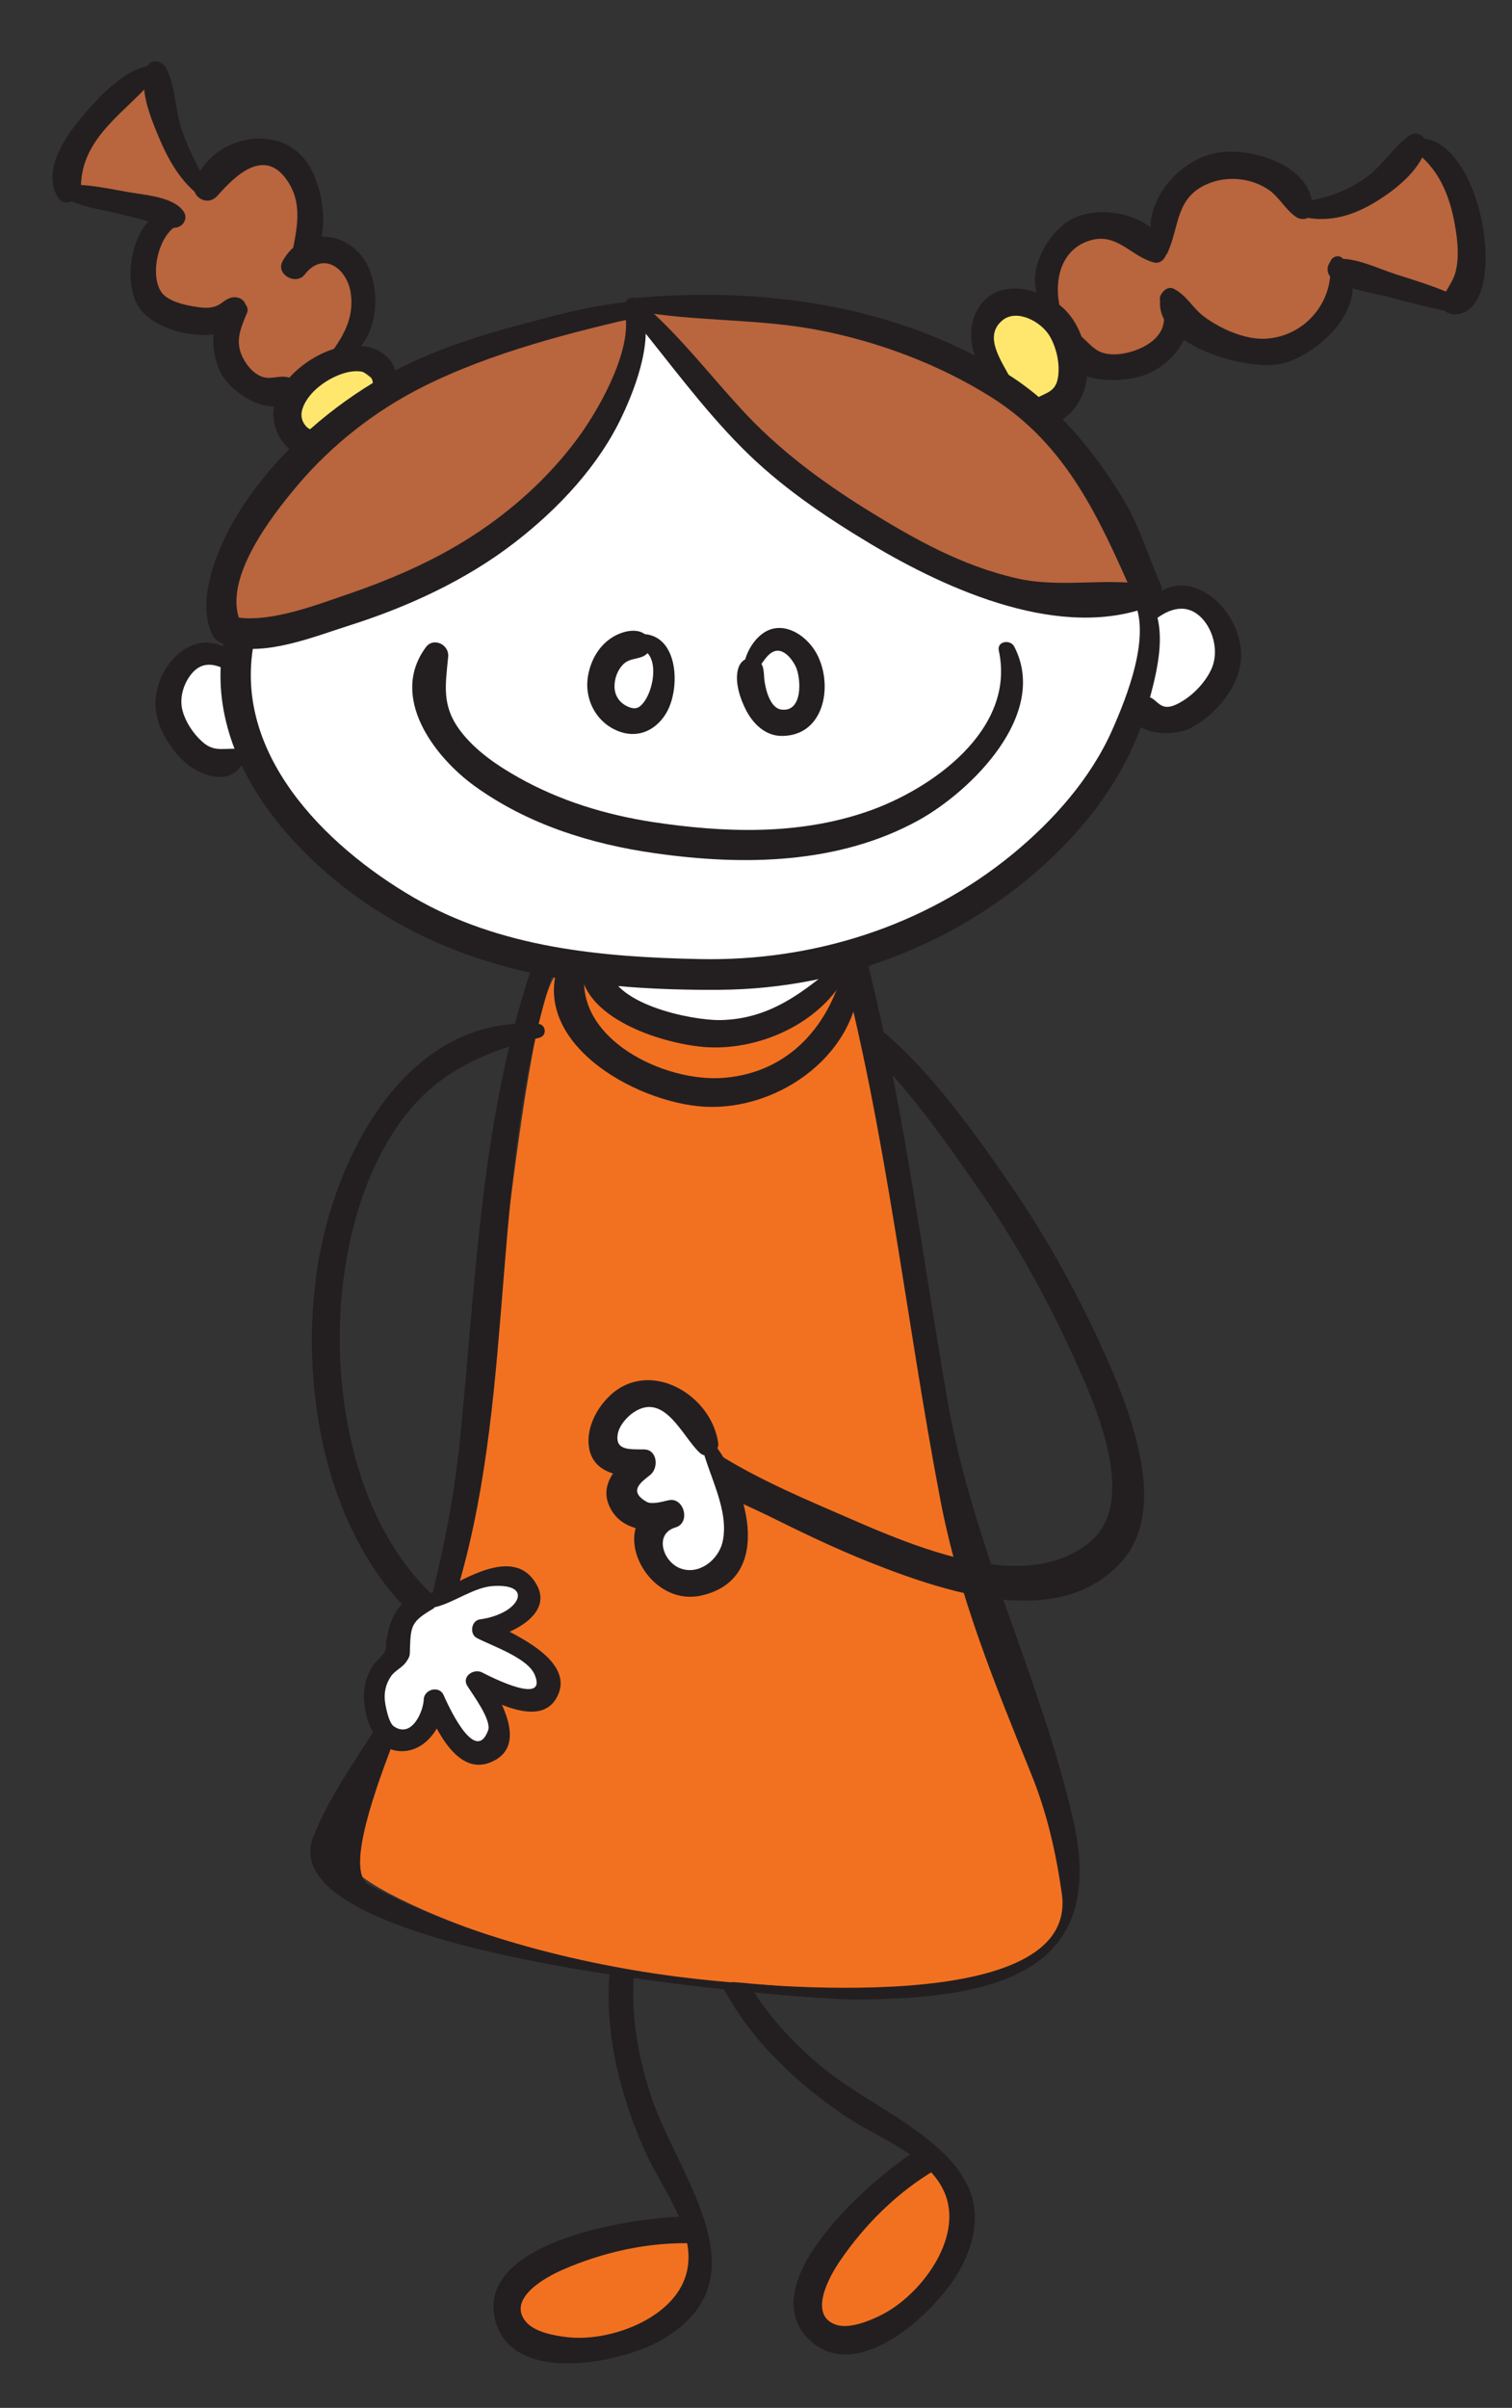
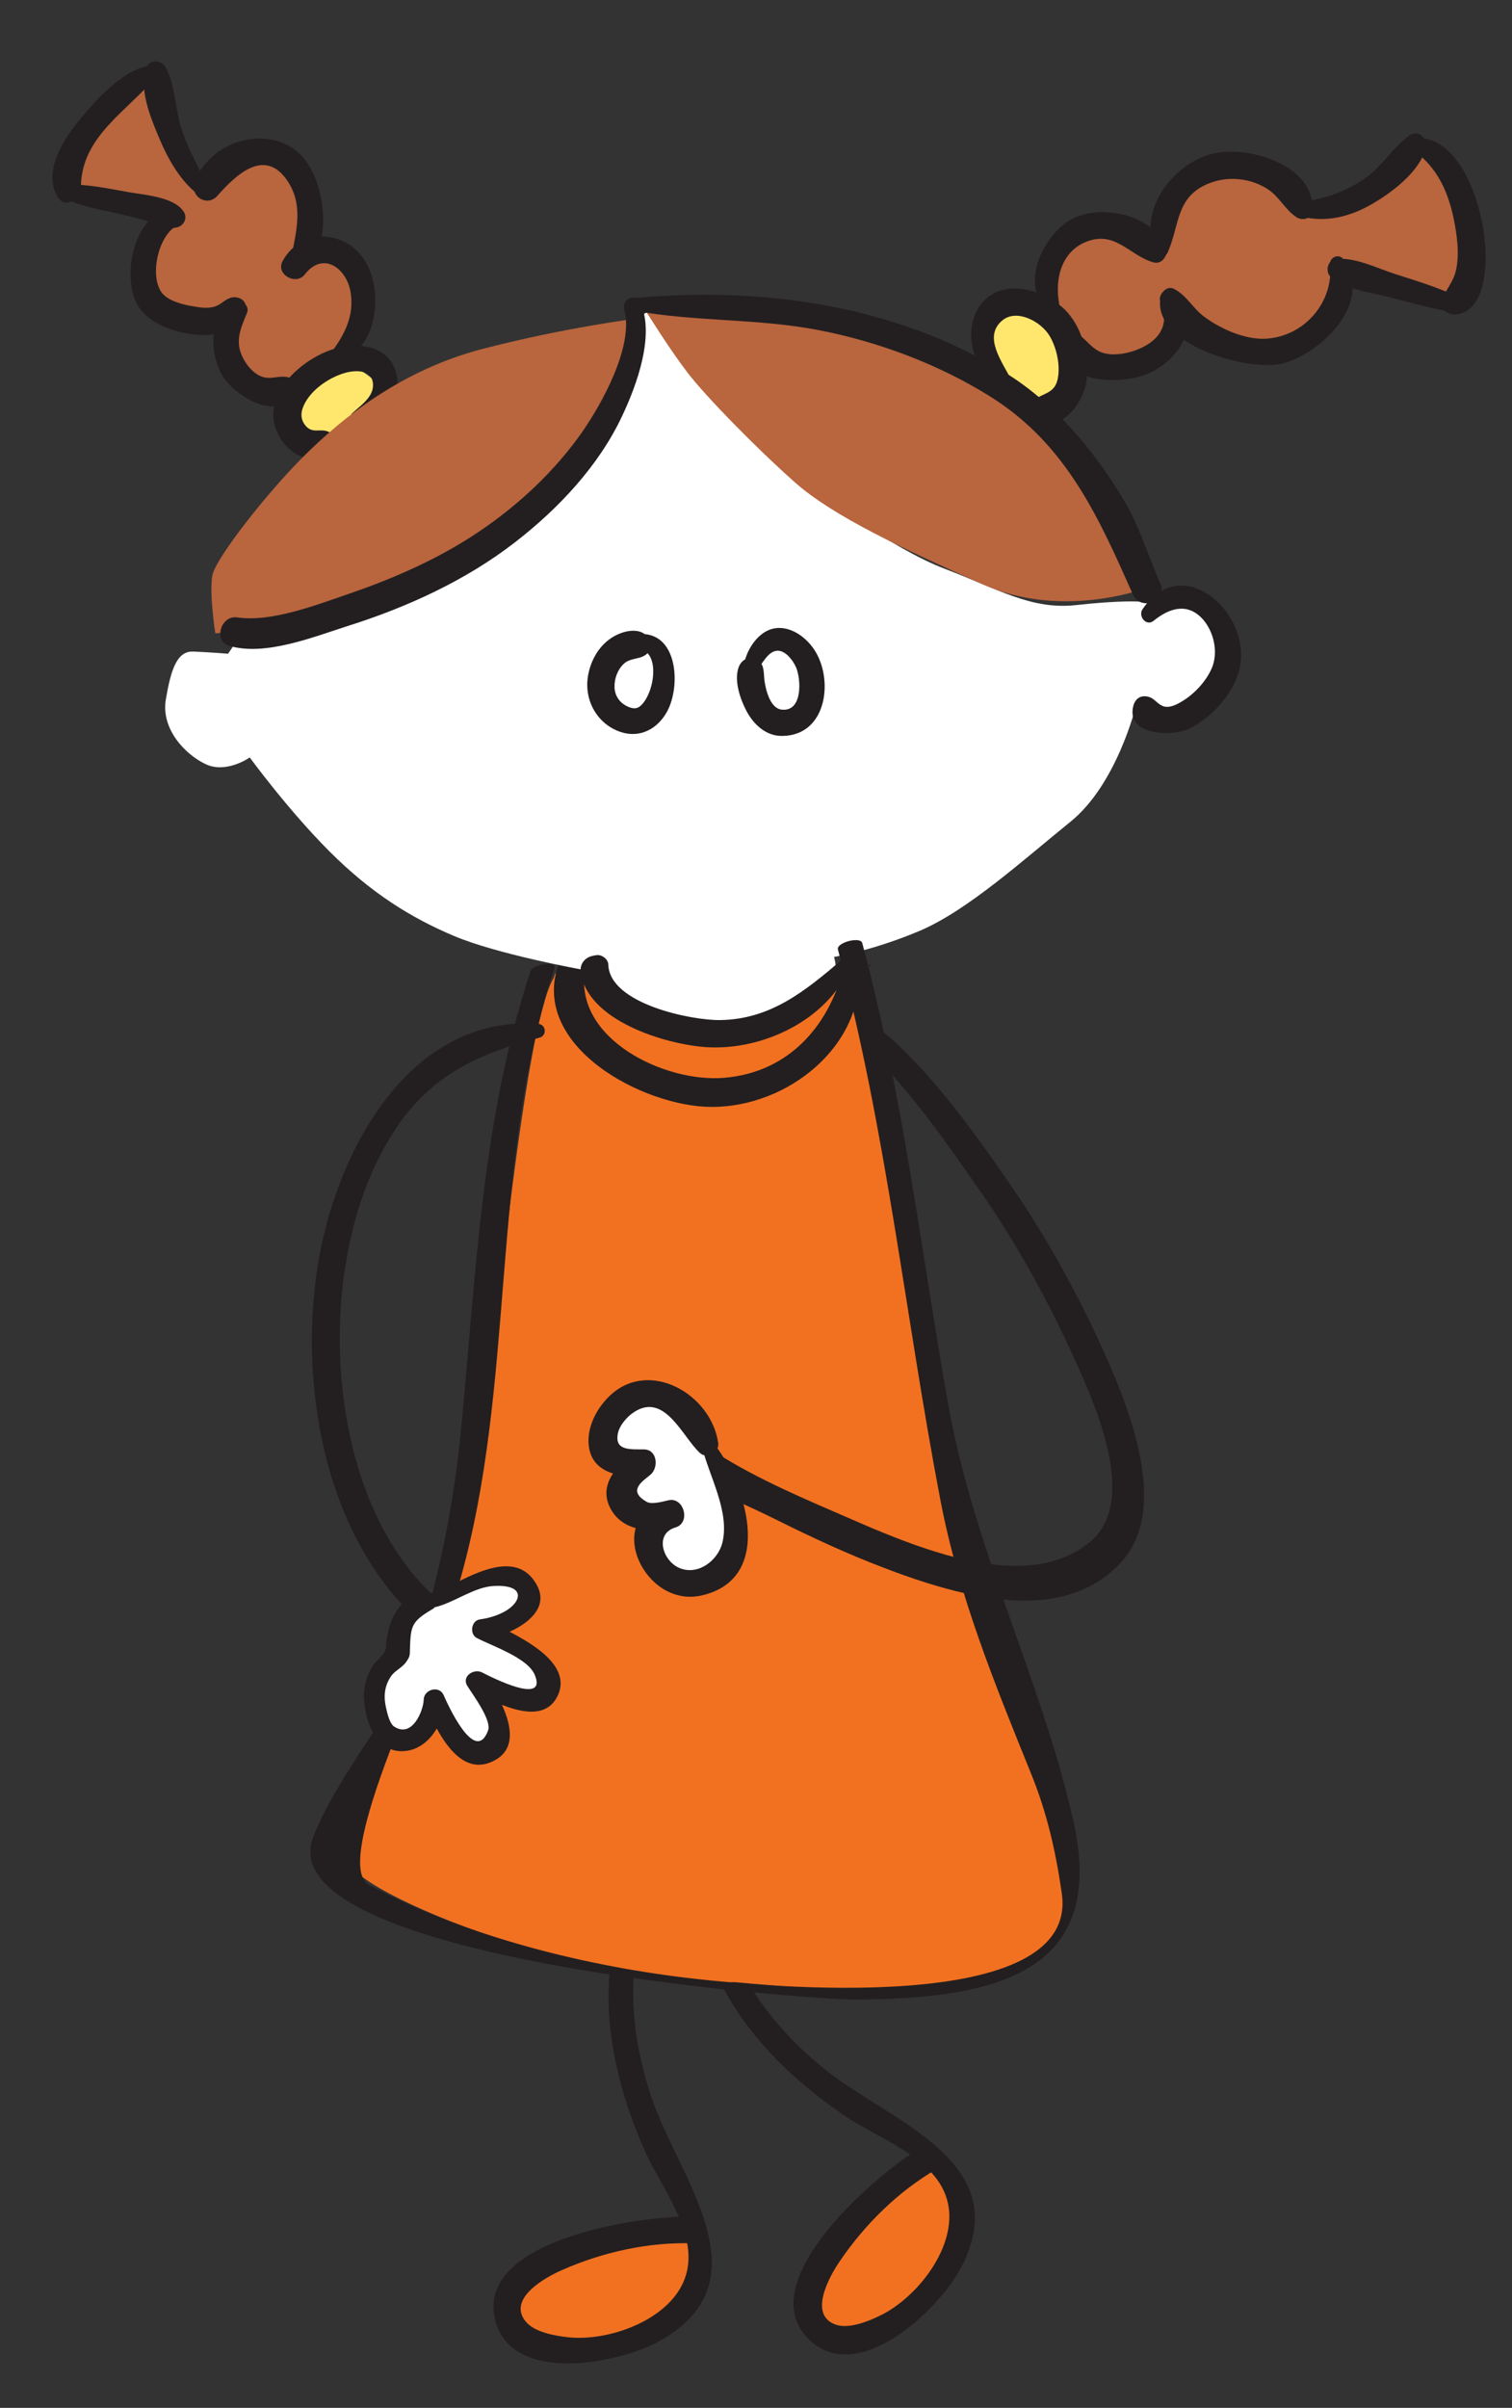
<svg xmlns="http://www.w3.org/2000/svg" version="1.1" id="Layer_1" x="0px" y="0px" viewBox="0 0 969.9 1544" style="enable-background:new 0 0 969.9 1544;" xml:space="preserve">
  <rect x="0" y="0" width="969.9" height="1544" fill="#333333" stroke="none" />
  <style type="text/css">
	.st0{fill:#F27121;}
	.st1{fill:#231F20;}
	.st2{fill:#FFFFFF;}
	.st3{fill:#B9653E;}
	.st4{fill:#FFE76E;}
</style>
  <g>
    <path class="st0" d="M445.9,1428.9c0,0,15.3,24.7-3.2,45.4c-18.5,20.7-36.9,31.9-61.3,32.9c-24.4,1-49.6-4.7-53.2-17.1   c-3.6-12.5,0-27.3,18.3-38.4c18.4-11.2,30.5-18.1,53.4-19.6C422.9,1430.3,445.9,1428.9,445.9,1428.9" />
    <path class="st1" d="M511.7,1152.9c-35-1.6-66.4,26.6-85.1,54.2c-27.7,40.7-23.7,93.2-8.7,137.8c17.3,51.5,74.7,117.5,5.1,156.3   c-24.9,13.9-94.8,28.7-105.4-13.6c-13-52.1,95.1-67,126-66.2c10.9,0.3,12.4,17.4,1.4,17.1c-28.6-1-58,5.5-84.2,17   c-10.9,4.7-35.6,18.4-23.6,33.1c5.6,6.9,18.8,9.2,27.1,10.1c25.5,2.8,62.7-10.2,73.9-35c12.8-28.3-13.3-59.4-24.4-84.1   c-22.8-51.1-35.1-114.5-7.9-166.4c17.8-33.8,63.5-81,106-70C517.2,1144.5,517.7,1153.2,511.7,1152.9" />
    <path class="st0" d="M596.5,1382.2c0,0,26.1,12.7,21.4,40.1c-4.7,27.4-14.3,46.6-34.4,60.5c-20.1,13.8-44.5,22.4-54.2,13.8   c-9.7-8.7-14.5-23.1-5-42.3c9.6-19.3,16.1-31.6,34.8-45.1C577.9,1395.7,596.5,1382.2,596.5,1382.2" />
    <path class="st1" d="M505.3,1113.6c-30.4,17.3-42,57.9-43.2,91.2c-1.8,49.2,29.6,91.5,66,121.3c42,34.4,125.8,59.7,87.5,129.6   c-13.7,25.1-64.9,74.8-96.5,44.6c-38.8-37.2,44.9-107.4,71.4-123.1c9.4-5.5,19.7,8.2,10.3,13.7c-24.8,14.4-46.1,35.5-62.2,59.2   c-6.7,9.8-20.4,34.5-2.3,40.6c8.4,2.8,20.8-2.2,28.3-5.9c23.1-11.2,47.7-42,44-69c-4.2-30.8-42.9-43.2-65.4-58.2   c-46.5-31.1-90.7-78.2-95.2-136.7c-2.9-38,10.6-102.4,52.5-115.7C505.5,1103.6,510.5,1110.7,505.3,1113.6" />
    <path class="st0" d="M536.4,626.8c0,0-32.5,34-58.5,35.8c-26,1.8-48.2,3.6-66-8.5c-17.7-12-54.2-42.2-56.5-27.4   c-25.7,40.9-46.3,370.6-66.7,390.8c-20.4,20.1-60.3,151-65.4,173.4c-5.1,22.4,173.5,88.4,247.6,80.1c112.9,9.9,210.9,15.5,215-64.1   c8.2-17.7-68-152.5-60-189.4c8-36.8-43.3-158.5-41.3-184.6c2-26.1-9-118.6-17.7-143C558.2,665.6,536.4,626.8,536.4,626.8" />
    <path class="st1" d="M551.2,618.7c4.1,51.9-45.8,91.1-94.5,91.1c-44,0.1-118.1-39.4-98-92.6c3.4-9.2,18.2-5.1,16.6,4.6   c-7.5,44.4,51.3,72.7,89.5,69.3c41.7-3.6,67.7-33.9,76.9-72.6C542.8,613.6,550.7,612.8,551.2,618.7" />
    <path class="st1" d="M707.7,866c-17-37.7-36.7-72.9-58.4-104.6c-23.5-34.2-51.2-72.9-81.2-98.5c-4.2-3.5-9.7-2.2-11.6,2.3   c-1.1,2.7-1,6.7,2.5,10.1c25.9,25.3,49.5,59.3,70.3,89.3c20.6,29.6,39.5,62.8,56.2,98.7c16.2,34.8,46.3,99.6,12.9,126.1   c-12.5,9.9-27.8,14.7-46.8,14.7c-32.4,0-69.5-14.2-104.7-29.6l-10.6-4.6c-29.8-12.9-60.5-26.3-87.4-45.3   c-4.8-3.4-10.4-1.5-12.4,3.8c-1.5,3.9-1.1,9.6,3.2,13.4c12.4,11.2,27.7,18.3,42.4,25.1c3.9,1.8,7.7,3.6,11.4,5.4   c19.1,9.5,41.8,20.5,64.7,29.6c28.7,11.4,66,24.5,99,24.5c26.4,0,47.3-8.4,62.2-24.9C749.1,968.7,727,908.4,707.7,866z" />
    <path class="st2" d="M414.9,200.4c0,0,54.8,75.7,82.6,96.1c27.8,20.3,74.7,55.4,108.7,68.3c34,12.9,55.4,26.4,84.1,23.2   c28.7-3.2,40.8-2.2,40.8-2.2s4.5-8,25.3-1.4c20.7,6.7,27.1,10.6,30.1,27.7c3.1,17.2-9.9,42.6-23.6,46.8   c-13.7,4.2-34.5-5.4-34.5-5.4s-12.1,49.5-41.7,73.4c-29.6,23.9-66,57-96.8,70c-30.8,13-54.9,16.7-54.9,16.7s5.3,16-6.6,26.5   c-11.9,10.5-37,29.2-61.2,27c-24.2-2-45.4-4-62.8-15.3c-17.3-11.3-31.3-30.1-31.3-30.1s-54.1-9.8-81.8-21.5   c-27.7-11.7-53.2-27.5-79.9-54.2c-26.7-26.7-51.2-60.3-51.2-60.3s-14.8,10.5-28.1,4.4c-13.3-6.2-29-22.7-25.7-41.7   c3.2-19,7.1-31,17.5-30.6c10.3,0.4,22.4,1.4,22.4,1.4l9-13.3c0,0,68.9-0.8,136.2-46.9c67.2-46.1,88.2-72.7,95.5-89.4   c7.3-16.8,19.9-65.1,19.9-65.1L414.9,200.4z" />
-     <path class="st1" d="M734.6,380.3c16.4,19.2,7.6,50.5,1.6,72.4c-9.8,35.1-30,65.7-55.5,91.4c-57.5,58-137.7,90.1-219.2,90.6   c-77.2,0.5-153.9-8.6-220.1-51.1c-57.7-37-113.4-102.8-97.1-176.6c2.6-12,21.7-9.5,19.1,2.6c-15.7,72.4,44.8,132.6,101.6,165.7   c55.9,32.5,120.4,38.4,183.8,39.7c72.6,1.5,144.1-20.9,200.6-67.2c26.2-21.5,50.3-48.6,64.1-79.8c9.5-21.5,25.1-60.6,13.6-83.3   C724.5,379.9,731.5,376.7,734.6,380.3" />
-     <path class="st1" d="M145.3,429.6c-8.4-4.5-16.3-5.3-22.7,2.8c-5.2,6.5-7.7,15.8-5.4,23.7c2,7.1,6.8,14.3,12.2,19.2   c7,6.5,12.3,4.8,20.9,4.8c5.7,0.1,7,7.3,4.4,11.1c-8.3,12.3-26,6.2-35.2-1.7c-9.7-8.4-18.2-21.5-19.6-34.5   c-2.9-27.1,26.2-57.8,51-35C155.4,424,151.2,432.7,145.3,429.6" />
    <path class="st1" d="M733,390.5c26-38.1,71.7,4.2,61.7,40c-4.2,15.1-17.6,29.6-31.4,36.6c-10.7,5.4-41.3,4.9-36.3-14.5   c1-3.9,3.8-6.5,8-6.1c5.6,0.5,6.9,5.1,11.7,6.5c3.6,1,7.9-1.1,10.9-2.9c8.1-4.6,16.1-13.1,19.8-21.8c4.2-10.1,1.3-23.2-5.9-31.3   c-9.7-10.7-21.3-7.2-31.4,1C735.4,402,729.7,395.1,733,390.5" />
    <path class="st2" d="M483.6,423c0,0,1.4-16.1,16.8-8.6c15.3,7.5,27.8,24.2,18,38.9c-9.8,14.7-18.1,20.9-28.2,8.7   C480.1,449.8,483.6,423,483.6,423" />
    <path class="st1" d="M476.9,429.8c0.1-9.9,7.5-22.9,17.3-26.2c11.7-3.9,23.7,5.1,29.3,14.9c11.1,19.4,6.1,52.9-21.4,53.4   c-10.4,0.3-18.4-7-23.1-15.7c-4.1-7.6-8.3-19.7-5.2-28.3c1.8-5.1,7.5-8,12.3-4.7c4.3,3,3.7,8,4.2,12.6c0.7,5.8,3.5,18.2,10.9,19.2   c13.9,1.8,12.7-19.7,9.4-27.2c-2.1-4.7-7.6-12-13.5-10.3c-6.2,1.8-9.2,11.2-14.4,14.8C480.8,433.7,476.9,432.7,476.9,429.8" />
    <path class="st2" d="M387.2,426.4c0,0,2.9-9.3,19.8-10.2c16.8-0.9,20.7,2.8,21.5,12c0.9,9.2-5.7,41.4-20.2,39.3   c-14.6-2.1-18.4-5.9-21.6-15.9C383.5,441.7,387.2,426.4,387.2,426.4" />
    <path class="st1" d="M408.7,406.7c26.1-2.9,28.3,33,19.2,49.6c-6,11-17.3,17.2-29.7,13.1c-15.4-5.1-23.9-20.9-20.9-36.6   c1.7-9.1,6.4-17.8,14.1-23.2c7.4-5.3,20.8-8.8,25.7,1.3c1.1,2.3,0.4,5.2-1.1,7.2c-4,5.3-11.2,3.1-15.9,7.6c-4,3.8-6.1,9.6-5.9,15   c0.2,5.4,3.1,9.7,7.9,12.1c3.2,1.6,5.8,1.8,7.7,0.6c9.5-6.1,15.3-36.3-1.1-37.7C403.5,415.2,403.6,407.3,408.7,406.7" />
-     <path class="st1" d="M650.6,414.6C673.1,458,623,507.3,589.2,526c-51.4,28.3-112.4,29.2-169.2,21.1c-41.1-5.8-81.7-18.6-115.6-43.1   c-26.1-18.9-54.8-57.2-31.2-89c5-6.7,15.1-1.5,14.3,6.1c-1.8,18.6-4.3,31.7,8,47.8c9.5,12.5,23.6,22.1,37.2,29.7   c26.7,15,55.7,23.8,85.9,28.5c45.6,6.9,93.2,8.6,137.4-6.6c41.6-14.2,95.8-52.6,84.7-103.3C639.4,411.1,648.1,409.8,650.6,414.6" />
    <path class="st1" d="M545.2,620.2c-14.8,34-55.8,53.4-91.7,51.3c-26-1.6-77.3-16.9-81-48.6c-0.6-5,3-9.1,7.8-10   c0.7-0.2,1.5-0.3,2.2-0.4c3.4-0.6,7.6,2.4,7.7,6c0.8,25.3,53.6,35.9,71.8,35.6c32.3-0.5,54.3-18.5,77.6-38.3   C542.5,613.3,546.7,616.9,545.2,620.2" />
    <path class="st3" d="M222.7,229.9c0,0,18.9-27,7.1-46c-11.7-19-33.1-19.6-33.1-19.6s9.4-41.4-6.7-54.3   c-16.2-12.8-27.7-8.8-38.3-3.4c-10.7,5.5-20.5,12.4-20.5,12.4s-13.9-15.9-21.8-31.1c-7.8-15.2-15.7-34.3-15.7-34.3   s-21.4,7.1-38.7,25.6c-17.5,18.6-14.1,40-14.1,40s46,7.1,56.8,13.2l10.8,6c0,0-20.4,27.8-18,40c2.4,12.2-2.8,20.7,14.8,25.1   c17.7,4.3,40.6,0.3,40.6,0.3s-3.5,26.8,5,35.9c8.5,9.1,36.9,15.7,36.9,15.7L222.7,229.9z" />
    <path class="st1" d="M213.4,224.8c8.1-11.1,13.7-22.7,11.6-36.8c-2.3-15.9-17.7-27.3-29.5-12c-5.6,7.3-18.9-0.1-14.2-8.6   c12.6-22.9,43.2-19.7,54.5,2.8c9.6,19,5.9,53.8-17.7,60.7C214.3,232,211,228.1,213.4,224.8" />
    <path class="st1" d="M185.8,171.3c2.7-18.5,10.4-37.8-1.4-55.3c-14.7-21.9-33.4-3.5-45,9.6c-6.5,7.3-17.7,0.4-14.5-8.7   c9.6-27,48.2-38.2,68.5-17.1c16,16.6,21.8,63-2.4,75.6C188.4,176.7,185.4,173.9,185.8,171.3" />
    <path class="st1" d="M128.7,126c-12.9-9.3-21-24-27-38.4c-5.2-12.5-12.9-31.1-7.7-44.3c2.4-5.9,9.8-4.6,12.4,0.1   c6.3,11.5,5.9,28.1,10.5,40.8c4.7,13.1,11.2,25.1,17.8,37.3C136.8,125.1,131.6,128,128.7,126" />
    <path class="st1" d="M100.6,48.5C82,71.4,52,87.2,51.9,120.2c0,7.2-10.2,14.2-15,6c-9.7-16.7,4.2-37.5,14.9-50.3   c10.4-12.5,27.7-31.9,45-33.9C100.4,41.5,102.9,45.7,100.6,48.5" />
    <path class="st1" d="M42.6,118.5c13-0.7,27.1,2.5,39.8,4.7c10.2,1.8,28.8,3,35.2,12.2c3.1,4.2,0.4,9.6-4.5,10.5   c-5.3,1.1-9.5-1.3-14.6-2.9c-7-2.3-14.2-4-21.4-5.7c-11.5-2.9-25.2-4.5-35.7-10.3C37.9,125.1,37.7,118.8,42.6,118.5" />
    <path class="st1" d="M114.2,144.3c-12.3,5.7-18.5,31.6-10.7,43c3.9,5.7,14.4,8.2,20.8,9.2c4.5,0.8,10.3,1.6,14.7-0.4   c3.5-1.5,5.4-4.1,9.1-5.2c4.1-1.1,9.2,0.8,9.6,5.7c1.1,14.9-17.4,18.8-29,18.2c-13.4-0.6-31.1-5.8-39.2-17.2   c-12.7-17.8-4-62.9,22.1-63.6C117.5,133.9,119.9,141.7,114.2,144.3" />
    <path class="st1" d="M158.5,200.5c-4.7,11.3-8.5,19.8-1.3,31.4c2.7,4.3,6.6,8.4,11.6,9.9c5.9,1.7,11-1.6,16.9,0.4   c3.5,1.2,5.5,6.2,3.7,9.5c-10.3,20.1-39.6,1.9-47.1-11.4c-8.2-14.3-9.1-41.9,11.2-46.4C157.3,193.2,159.8,197.5,158.5,200.5" />
    <path class="st4" d="M247.4,251.8c0,0-17-22-31.5-16.5c-14.5,5.5-35.7,24.1-34.1,31c1.6,6.9,13.3,25.9,13.3,25.9L247.4,251.8z" />
-     <path class="st1" d="M225.3,265.6c5.4-5.3,15-11,13.9-20c-1-8.8-11.4-8.3-17.8-6.5c-10.8,3-23.8,12-27.4,23.1   c-1.4,4.3-0.4,8.6,2.9,11.7c4.3,4,8.9,0.7,13.9,3c2.6,1.2,5.1,4.5,4.4,7.7c-2.8,11-15.4,11.5-24.1,7.1   c-8.4-4.4-14.6-13.5-15.6-22.9c-2.4-20.6,20-38.9,37.5-44.7c15.1-5,35.8-3.4,41,14.5c4.5,15.5-7.9,33.8-24.1,35.3   C225.9,274.3,221.9,269,225.3,265.6" />
+     <path class="st1" d="M225.3,265.6c5.4-5.3,15-11,13.9-20c-1-8.8-11.4-8.3-17.8-6.5c-10.8,3-23.8,12-27.4,23.1   c-1.4,4.3-0.4,8.6,2.9,11.7c4.3,4,8.9,0.7,13.9,3c2.6,1.2,5.1,4.5,4.4,7.7c-2.8,11-15.4,11.5-24.1,7.1   c-8.4-4.4-14.6-13.5-15.6-22.9c-2.4-20.6,20-38.9,37.5-44.7c15.1-5,35.8-3.4,41,14.5c4.5,15.5-7.9,33.8-24.1,35.3   " />
    <path class="st3" d="M138.1,406.1c0,0,76.5-4.7,123.8-25.1c47.3-20.4,81.4-47.6,98.8-70c17.3-22.4,39.9-57.1,42.9-70.1   c2.9-13.1,3.4-36.4,3.4-36.4s-44.3,5.5-97,19.1c-52.7,13.6-90.6,44.6-114.8,68.6c-24.2,24-56.7,65.7-58.9,76.5   C134,379.4,138.1,406.1,138.1,406.1" />
    <path class="st1" d="M410.9,194.3c9.2,21-2.5,52.7-11.7,72.2c-15,32.1-41,59.7-68.8,81.2c-31.6,24.5-69.3,41.7-107.3,53.7   c-22,7-53.2,19.6-76.1,12.7c-10.4-3.2-5.3-19.7,5.1-18.2c22.1,3.3,51.7-8.3,72.2-15.3c29.1-10,57.9-22.7,83.4-40   c25-16.9,47.7-38.1,65.2-62.8c12.8-18.2,33.8-55.6,27.6-79.2C398.6,191.7,407.9,187.5,410.9,194.3" />
-     <path class="st1" d="M415.4,201.9c-48.3,11-99.8,23.9-144.1,46.1c-30.8,15.5-58.5,37.2-80.7,63.5c-16,19-49.3,61.2-35.8,88.5   c5.7,11.5-12.6,18.6-18.4,7.3c-11.6-22.6,4.2-58.4,16.2-77.8c20.1-32.4,49-59.9,80.9-80.4c30.5-19.6,63.6-31.1,98.4-40.4   c26.6-7.1,54.7-15.1,82.5-15.7C420.1,192.9,421,200.6,415.4,201.9" />
    <path class="st3" d="M670.2,198.1c0,0-8.6-20.6,8-36.8c16.7-16.3,28.1-20.2,40.4-15c12.3,5.2,21.5,8.1,21.5,8.1s3.4-42.1,27.8-47   c24.4-4.8,34.4-8,46.7,1c12.3,9,22.5,28.9,22.5,28.9s11.5-0.2,34.3-11.9c22.8-11.7,41.7-35,41.7-35s27.2,34.2,29.7,57.9   c2.5,23.6-9.4,49.1-9.4,49.1l-69.9-23.7c0,0-5.9,22.3-14.9,34.6c-9.1,12.4-38.8,25.7-52.6,17.4c-13.8-8.2-39.3-24-39.3-24   s-9,20-21.9,28.6c-12.9,8.5-28.3,4.9-38.3,0.4C686.6,226.3,670.2,198.1,670.2,198.1" />
    <path class="st1" d="M672.2,198.7c-18.2-15.6-3.5-46.2,13.1-56.9c18.3-11.8,54-5.1,62.6,16.7c1.8,4.6-2.2,11.2-7.7,9.8   c-14.6-3.8-23.8-19.4-41-14.1c-18.1,5.5-22.8,24.2-19.8,40.5C680,198.5,675.1,201.2,672.2,198.7" />
    <path class="st1" d="M741.5,162c-12.4-26.2,10.1-56.1,35-63.1c22.9-6.5,67.5,6.7,65.4,36.3c-0.4,5.2-6.5,6.5-10.2,4.1   c-7.2-4.7-10.7-12.6-17.9-17.6c-11.2-7.6-26.2-9.1-38.6-4c-21.3,8.7-18.4,27.1-26.3,44.5C747.3,165.4,743,165.1,741.5,162" />
    <path class="st1" d="M835,129.6c15.3-2.4,29-6.8,41.6-16c10.5-7.6,17-19.2,27.3-26.6c6.1-4.4,12.4,2.1,10.6,8.4   c-4.2,15-21.8,28.2-34.7,35.6c-13.9,8-29.1,11.8-44.8,7.9C830,137.7,829.4,130.5,835,129.6" />
    <path class="st1" d="M907.6,88.8c43.9-5.4,62.9,112.7,25.2,112.8c-4,0-9.2-3.1-8-8.1c1.8-7,6.9-11.7,8.8-18.8   c2.6-9.5,1.4-20.7-0.3-30.3c-3.4-19.4-10.8-37.7-27.8-48.6C902.6,93.9,904.4,89.1,907.6,88.8" />
    <path class="st1" d="M934.4,200.6c-14.6-2.3-28.8-6.3-43.1-10c-11.9-3.1-27.7-4.8-37.3-12.6c-4.3-3.5-2.6-11.6,3.4-12   c12.7-0.9,26.1,6.1,38.1,9.9c14,4.5,28.3,8.8,41.5,15.3C941.9,193.6,940.1,201.6,934.4,200.6" />
    <path class="st1" d="M861.7,166.2c19.7,27.1-13.3,60-38.7,66.8c-21.8,5.8-85.2-12.1-78.4-42.9c0.8-3.6,4.8-6.9,8.6-4.8   c8.2,4.3,11.9,12.4,19.4,17.9c10.4,7.7,25.9,14.6,39,14c25-1.2,43.9-23.3,41.6-47.5C852.7,165,858.8,162.3,861.7,166.2" />
    <path class="st1" d="M753,187.1c19.1,19.2,4.3,43.4-16.8,52.6c-16.3,7.1-58.8,7.2-53-20.9c0.8-4.3,5.8-6.7,9.5-3.8   c4.7,3.7,8.4,9.1,14.3,11.1c6.6,2.2,14.5,0.9,20.9-1.3c15-5.3,23.2-16,16.5-31.3C742.3,188.7,749,183.1,753,187.1" />
    <path class="st4" d="M640.9,245.9c0,0-20.9-18.2-13.4-33.6C635,197,638,191.6,651,194.5c13.1,2.9,25.4,8.2,30.1,24.9   c4.8,16.8,8.8,35.9-3.3,42.1C665.6,267.8,640.9,245.9,640.9,245.9" />
    <path class="st1" d="M641.6,249.1c-16.4-10.7-24.8-35.4-13.4-52.5c12.8-19,40.2-11.9,54.5,1.6c11.1,10.6,16,29,14.5,44   c-1.5,15.5-15.5,35.4-33.2,28.1c-5.3-2.2-6.4-10.1-1.6-13.4c7.8-5.5,15-4.5,16.4-15.8c1.1-8.3-1.2-18.3-5.4-25.5   c-5.5-9.4-20.9-17.6-30.1-10.4c-13.4,10.6,0.1,27.3,5.4,38.5C651,248.4,645.2,251.4,641.6,249.1" />
    <path class="st3" d="M414.9,200.4c0,0,56.2-7.7,121.4,6.8c65.2,14.6,92.9,27.4,124.6,55.3c31.7,28,50.5,60.7,56.7,72.9   c6.3,12.1,14.3,42.7,14.3,42.7s-51.9,18.9-101.8-3.5c-50.1-22.4-95.4-43.3-120.2-65.3c-24.7-21.9-57.3-55.2-68.9-70.4   C429.4,223.8,414.9,200.4,414.9,200.4" />
-     <path class="st1" d="M414.4,196.6c22.5,19.8,40.7,43.6,61,65.6c23.4,25.6,50.9,46.1,80.3,64.4c30.4,18.9,61.6,36.4,96.8,44.3   c28.9,6.5,58-1,86.1,4.5c6.3,1.2,7.8,9.9,1.5,12.5c-58.4,23.9-132.2-9.6-181.6-39.1c-29.7-17.8-58.5-37.3-82.9-62   c-25.2-25.4-46.6-54.9-69.2-82.5C402.4,199.4,409.6,192.4,414.4,196.6" />
    <path class="st1" d="M407.5,191.1c81.9-7.5,168,4.6,238.8,48.8c30.8,19.3,56.2,49.9,74.7,81c10.2,17,15.3,35.3,23.3,53.2   c5,11.2-12.6,18.2-17.6,7.1c-21.8-49.2-42.5-96-90.8-126.5c-33.2-20.9-72.3-35.6-110.7-43c-39.1-7.6-79.1-5.3-117.9-12.4   C402.9,198.6,402.6,191.6,407.5,191.1" />
    <path class="st1" d="M558.1,619.6c-0.6,0.3-1-0.6-0.4-0.9C558.3,618.3,558.7,619.3,558.1,619.6" />
    <g>
      <path class="st2" d="M408.2,893.2c0,0,18.3-5.5,31.6,16.5c13.3,22,33.6,61.6,30.8,78.5c-2.9,16.9-15.7,36.9-28.9,26.4    c-13.1-10.6-23.2-26.6-23.2-26.6l1.4-12.2c0,0-13,0.9-18.6-17.4c-5.6-18.3,2.8-20.7,2.8-20.7s-14.5,5.5-14.7-13.6    C389.2,905,408.2,893.2,408.2,893.2" />
      <path class="st1" d="M456.4,923.8c21.9,25.9,41.9,88.4-6.5,99.3c-36.6,8.2-63-48.9-23.3-60.6c1.5,5.7,3,11.6,4.5,17.4    c-14.1,3.1-31.7,1.8-39.4-12.4c-8.2-15.3,3.8-27.2,14.8-36.5c1.4,5.4,2.8,10.8,4.2,16.2c-15.5-0.2-32.5-3.6-33.2-22.5    c-0.3-11.4,6.1-22.8,14.3-30.3c25.2-23,64.4-0.3,68.9,30.8c0.9,6-6.9,10.8-11.7,6.5c-11.2-10.2-22.5-39.2-42.3-26.2    c-4.4,2.8-9.4,8.5-10.4,13.9c-2,10.9,7.8,9.9,16.8,10c8.6,0.1,9.5,11.7,4.2,16.2c-4.9,4.1-15.3,10.3-2.3,17.5    c3.3,1.8,10.7-0.4,13.9-1.1c9.9-2.2,14.3,14.5,4.5,17.4c-14,4.1-8.2,21.9,2.8,26.2c12,4.7,24.4-5.2,27.2-16.4    c4.9-20.4-8.9-43.2-13.4-62.7C449,922.6,454.3,921.3,456.4,923.8" />
    </g>
    <path class="st1" d="M340.3,622.7c-31.8,96.7-35,196.8-44.9,297.3c-4.3,43.7-13,85.9-25.1,128.1c-13.9,48.5-50.8,83.6-69.2,129.3   c-31.7,78.8,317.7,105,347.4,104.8c90.8-0.5,162.5-17.1,139.8-115.7c-20.9-91.1-63.6-173-80.2-266.8c-17.4-98.5-29-198.2-55-295   c-1.2-4.4-16.8-0.3-15.6,4.2c31,115.5,43.2,235.1,65.6,352.3c11.8,62,34.9,118.3,58.5,176.6c10.1,25,15.7,49.8,19.5,76.3   c11.6,80-194.5,59.3-234.9,54.8c-68.7-7.6-147.9-27.1-209.6-60.4c-26.8-14.5,50.9-168.5,58-193.4c37-128.8,18.9-265.9,61.2-394.6   C357.2,616.1,341.8,618.2,340.3,622.7L340.3,622.7z" />
    <path class="st1" d="M345.2,656.5c-84.6-5.8-130.5,85-141.5,155.7c-12.5,80.3,6.2,181.3,73.2,234.3c9.3,7.4,19-8.4,9.8-15.8   c-59.5-47.2-75.6-139.8-66.3-211c4.5-34.1,14.7-68.2,34.1-96.9c22.9-33.9,53.2-47.4,91.5-57.4C351.1,664.1,350.3,656.9,345.2,656.5   " />
    <path class="st2" d="M261.4,1036.6c0,0,31.3-17.1,43.7-20.8c12.4-3.7,32.7-7.4,34.2,4.3c1.6,11.7-11.1,20.3-16.9,21.1   c-5.8,0.8-8.1,6.1-8.1,6.1s41,17.2,39.7,29.3c-1.3,12.1-8.6,17-13.6,16.7c-5-0.3-32.3-11.5-32.3-11.5s17.9,22.3,11.4,33.1   c-6.5,10.8-17.2,12.2-21.7,7.9c-4.5-4.3-18.1-24.3-18.1-24.3s-5,14.5-17.8,15.3c-12.8,0.7-20.2-3.2-21.9-15.8   c-1.7-12.6,3.4-26.2,9.4-33C255.4,1058.2,261.4,1036.6,261.4,1036.6" />
    <path class="st1" d="M279.8,1030.4c12-3.1,24.6-12.8,36.8-13.4c21.4-1.2,18,10.7,6.5,16.7c-4.8,2.5-10,4-15.3,4.7   c-5.5,0.8-6.8,9.3-2,11.9c9.9,5.2,32.6,12.7,37.2,23.6c8.3,19.8-27,2-33.8-1.5c-5.3-2.7-13.3,2.6-9.4,8.7   c3.5,5.6,15.7,21.9,13.3,28.5c-8.5,23-26.7-18.5-28.6-22.8c-2.9-6.2-12.5-3.5-12.7,3c-0.2,7.2-7.4,25-19,17.3   c-2.8-1.8-4.3-8.3-5-11.3c-1.8-7.3-1.5-14.3,3-20.9c2.4-3.6,7.1-5.5,9.6-9c3-4.2,2.4-4.8,2.6-9.7c0.5-13.8,1.2-16.6,14.6-24.5   c4.3-2.5,3.5-10.9-2.4-10.4c-17.9,1.5-24.6,14-27.3,30.4c-0.7,4.3,0.4,4.1-1.1,7.4c-0.9,2.1-6.4,7-7.4,8.6   c-5.1,8.2-6.7,15.8-5.6,25.4c1.5,12.8,8,29.3,23.1,29.8c17.1,0.6,28.2-17.7,28.5-32.7c-4.2,1-8.5,2-12.7,3   c7.3,15.8,21.8,49,45.5,35.1c19.5-11.5,1.9-40.3-6.5-53.2c-3.1,2.9-6.3,5.8-9.4,8.7c13.7,6.9,44.4,24.6,55,4.4   c12.6-24-29.6-41.2-44.5-48.9c-0.7,4-1.3,7.9-1.9,11.9c14.6-2.1,44-15.1,33.6-34.6c-14.8-27.4-49.8-1.3-67.5,6   C272.4,1024.4,275.2,1031.5,279.8,1030.4" />
  </g>
</svg>